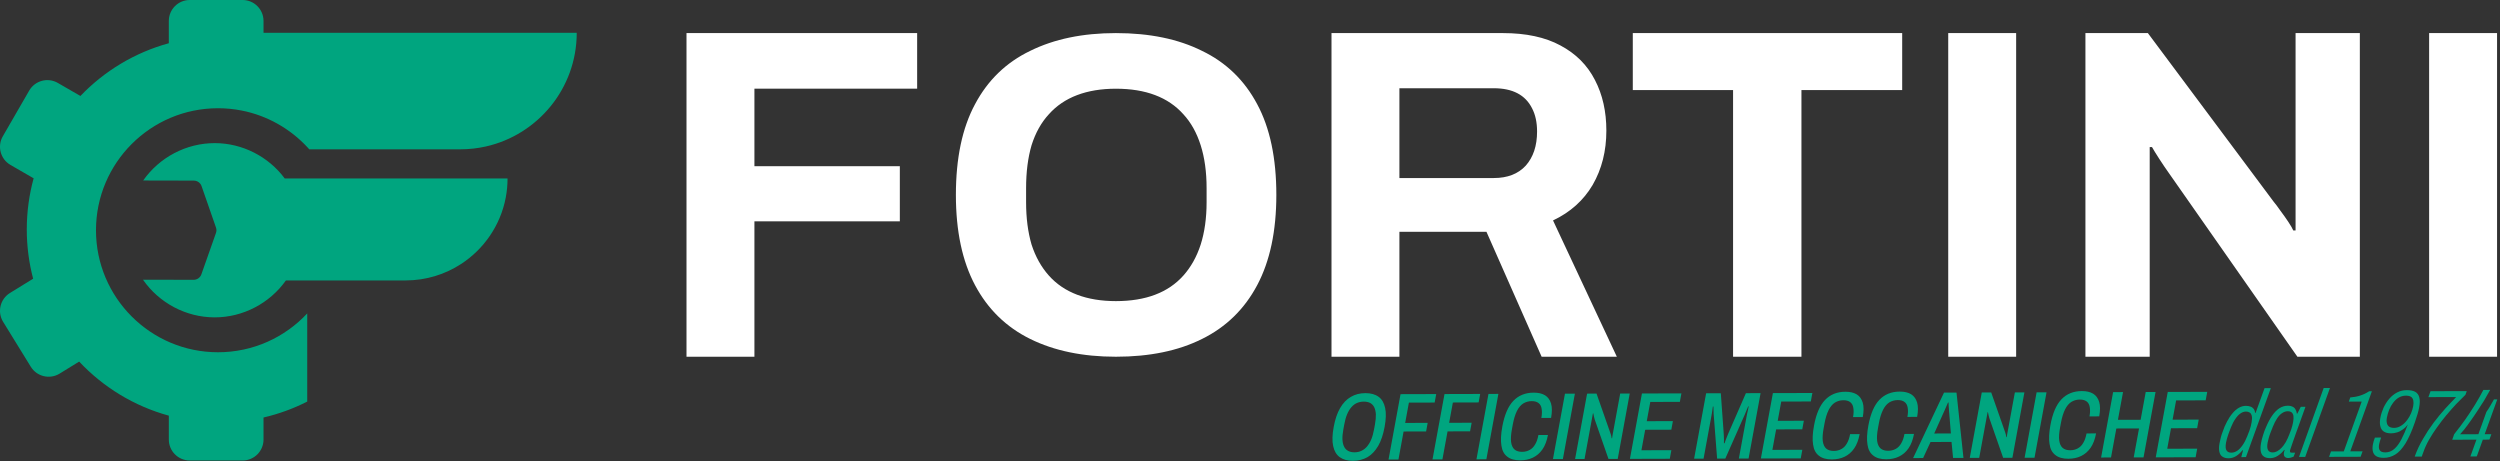
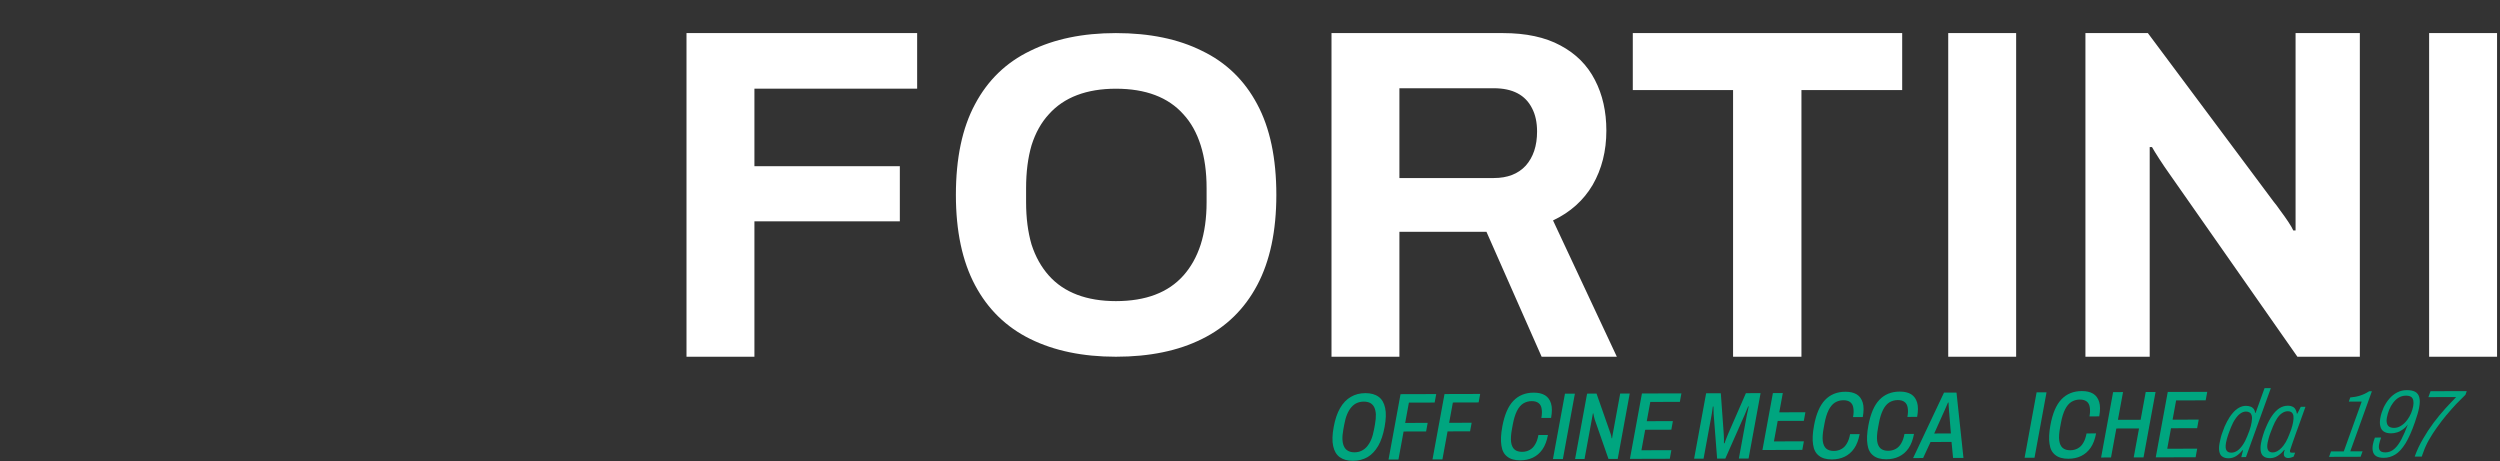
<svg xmlns="http://www.w3.org/2000/svg" width="100%" height="100%" viewBox="0 0 2554 471" version="1.1" xml:space="preserve" style="fill-rule:evenodd;clip-rule:evenodd;stroke-linejoin:round;stroke-miterlimit:2;">
  <rect x="0" y="0" width="2554" height="471" fill="#333333" stroke="none" />
-   <path d="M292.087,286.496c-16.55,23.346 -43.859,37.796 -72.938,37.733c-29.262,-0.066 -56.662,-14.804 -73.079,-38.483l51.775,0.108c3.542,0.009 6.692,-2.225 7.875,-5.566l14.925,-42.305c0.638,-1.787 0.638,-3.729 0.013,-5.508l-14.75,-42.375c-0.288,-0.833 -0.7,-1.583 -1.209,-2.262c-1.537,-2.055 -3.979,-3.334 -6.641,-3.334l-51.78,-0.116c16.525,-23.609 43.988,-38.234 73.246,-38.176c28.267,0.059 54.8,13.826 71.371,36.105l227.608,-0c0,6.671 -0.625,13.195 -1.829,19.52c-5.391,28.392 -22.321,52.725 -45.721,67.917c-16.308,10.588 -35.754,16.742 -56.629,16.742l-122.237,-0Zm21.779,123.75c-14.004,7.133 -28.971,12.637 -44.65,16.275l-0,22.529c-0,11.808 -9.588,21.396 -21.396,21.396l-53.95,-0c-11.808,-0 -21.396,-9.588 -21.396,-21.396l0,-24.408c-35.537,-9.725 -67.083,-29.146 -91.608,-55.246l-19.954,12.291c-10.05,6.196 -23.242,3.063 -29.434,-6.991l-28.3,-45.933c-6.191,-10.055 -3.058,-23.246 6.996,-29.438l23.684,-14.592c-4.238,-16.066 -6.492,-32.937 -6.492,-50.329c-0,-18.079 2.437,-35.596 7.004,-52.237l-23.671,-13.667c-10.225,-5.904 -13.737,-19 -7.833,-29.225l26.975,-46.721c5.904,-10.229 19,-13.737 29.229,-7.833l23.088,13.329c24.337,-25.408 55.4,-44.325 90.316,-53.879l0,-22.779c0,-11.809 9.588,-21.392 21.396,-21.392l53.95,-0c11.808,-0 21.396,9.583 21.396,21.392l-0,12.091l319.983,0c0,56.7 -39.721,104.2 -92.829,116.163c-8.442,1.9 -17.221,2.904 -26.233,2.904l-154.179,-0c-0.688,-0.775 -1.388,-1.546 -2.092,-2.304c-17.525,-18.788 -40.783,-32.163 -66.975,-37.321c-7.825,-1.542 -15.913,-2.35 -24.183,-2.35c-68.796,-0 -124.646,55.854 -124.646,124.646c-0,68.796 55.85,124.646 124.646,124.646c35.966,-0 68.395,-15.267 91.158,-39.671l-0,90.05Z" style="fill:#00a57f;" />
  <g transform="matrix(4.167,-0.012,-1.543,4.171,0.001,-0.003)">
    <g transform="matrix(23.383,0,4.357,23.358,366.651,113.661)">
      <path d="M0.307,0.012c-0.057,0 -0.106,-0.013 -0.146,-0.039c-0.039,-0.025 -0.069,-0.064 -0.09,-0.117c-0.021,-0.052 -0.031,-0.118 -0.031,-0.199c-0,-0.081 0.01,-0.147 0.031,-0.199c0.021,-0.053 0.051,-0.092 0.091,-0.117c0.039,-0.026 0.088,-0.039 0.145,-0.039c0.057,0 0.106,0.013 0.146,0.039c0.039,0.025 0.069,0.064 0.09,0.117c0.021,0.052 0.031,0.118 0.031,0.199c0,0.081 -0.01,0.147 -0.031,0.2c-0.021,0.052 -0.051,0.091 -0.09,0.117c-0.04,0.025 -0.089,0.038 -0.146,0.038Zm0,-0.089c0.026,0 0.049,-0.005 0.069,-0.015c0.02,-0.01 0.037,-0.025 0.051,-0.045c0.013,-0.02 0.024,-0.045 0.031,-0.075c0.007,-0.03 0.01,-0.065 0.01,-0.106l0,-0.051c0,-0.041 -0.004,-0.076 -0.01,-0.106c-0.007,-0.03 -0.018,-0.055 -0.031,-0.075c-0.014,-0.02 -0.031,-0.035 -0.051,-0.045c-0.02,-0.009 -0.043,-0.014 -0.069,-0.014c-0.026,0 -0.049,0.005 -0.069,0.014c-0.021,0.01 -0.038,0.025 -0.051,0.045c-0.014,0.02 -0.024,0.045 -0.031,0.075c-0.007,0.03 -0.01,0.065 -0.01,0.106l0,0.051c0,0.041 0.003,0.076 0.01,0.106c0.007,0.03 0.017,0.055 0.031,0.075c0.013,0.02 0.03,0.035 0.051,0.045c0.02,0.01 0.043,0.015 0.069,0.015Z" style="fill:#00a57f;fill-rule:nonzero;" />
    </g>
    <g transform="matrix(23.383,0,4.357,23.358,381.008,113.661)">
      <path d="M0.064,-0l0,-0.686l0.374,0l0,0.089l-0.27,0l0,0.213l0.236,0l0,0.09l-0.236,0l0,0.294l-0.104,0Z" style="fill:#00a57f;fill-rule:nonzero;" />
    </g>
    <g transform="matrix(23.383,0,4.357,23.358,391.788,113.661)">
      <path d="M0.064,-0l0,-0.686l0.374,0l0,0.089l-0.27,0l0,0.213l0.236,0l0,0.09l-0.236,0l0,0.294l-0.104,0Z" style="fill:#00a57f;fill-rule:nonzero;" />
    </g>
    <g transform="matrix(23.383,0,4.357,23.358,402.567,113.661)">
-       <rect x="0.064" y="-0.686" width="0.104" height="0.686" style="fill:#00a57f;fill-rule:nonzero;" />
-     </g>
+       </g>
    <g transform="matrix(23.383,0,4.357,23.358,407.992,113.661)">
      <path d="M0.293,0.012c-0.058,0 -0.106,-0.013 -0.143,-0.039c-0.038,-0.025 -0.066,-0.064 -0.083,-0.117c-0.018,-0.052 -0.027,-0.118 -0.027,-0.199c0,-0.122 0.022,-0.212 0.066,-0.269c0.044,-0.057 0.11,-0.086 0.197,-0.086c0.049,0 0.09,0.009 0.125,0.028c0.034,0.019 0.06,0.048 0.079,0.087c0.019,0.039 0.028,0.09 0.028,0.151l-0.102,0c-0,-0.038 -0.005,-0.07 -0.015,-0.097c-0.009,-0.027 -0.024,-0.047 -0.044,-0.06c-0.019,-0.013 -0.044,-0.02 -0.075,-0.02c-0.033,0 -0.062,0.009 -0.085,0.025c-0.023,0.017 -0.04,0.044 -0.051,0.079c-0.011,0.036 -0.017,0.082 -0.017,0.138l-0,0.051c-0,0.055 0.005,0.101 0.016,0.136c0.011,0.035 0.028,0.061 0.05,0.078c0.023,0.017 0.051,0.025 0.085,0.025c0.03,-0 0.055,-0.007 0.076,-0.02c0.021,-0.013 0.036,-0.032 0.046,-0.058c0.011,-0.026 0.016,-0.059 0.016,-0.098l0.1,0c0,0.061 -0.01,0.112 -0.03,0.151c-0.02,0.039 -0.048,0.067 -0.084,0.086c-0.036,0.019 -0.079,0.028 -0.128,0.028Z" style="fill:#00a57f;fill-rule:nonzero;" />
    </g>
    <g transform="matrix(23.383,0,4.357,23.358,421.321,113.661)">
      <rect x="0.064" y="-0.686" width="0.104" height="0.686" style="fill:#00a57f;fill-rule:nonzero;" />
    </g>
    <g transform="matrix(23.383,0,4.357,23.358,426.746,113.661)">
      <path d="M0.064,-0l0,-0.686l0.099,0l0.218,0.409c0.003,0.004 0.006,0.01 0.009,0.017c0.003,0.007 0.007,0.015 0.01,0.022c0.003,0.008 0.005,0.015 0.007,0.021l0.005,0c0,-0.011 -0,-0.022 -0.001,-0.033c0,-0.012 0,-0.021 0,-0.029l0,-0.407l0.1,0l0,0.686l-0.097,-0l-0.22,-0.414c-0.003,-0.007 -0.008,-0.017 -0.013,-0.029c-0.005,-0.013 -0.01,-0.025 -0.014,-0.036l-0.004,0l0,0.479l-0.099,0Z" style="fill:#00a57f;fill-rule:nonzero;" />
    </g>
    <g transform="matrix(23.383,0,4.357,23.358,440.191,113.661)">
      <path d="M0.064,-0l0,-0.686l0.414,0l0,0.089l-0.31,0l-0,0.202l0.274,0l-0,0.09l-0.274,0l-0,0.215l0.314,0l-0,0.09l-0.418,0Z" style="fill:#00a57f;fill-rule:nonzero;" />
    </g>
    <g transform="matrix(23.383,0,4.357,23.358,455.905,113.661)">
      <path d="M0.065,-0l0,-0.686l0.154,0l0.106,0.415c0.002,0.009 0.005,0.02 0.008,0.033c0.002,0.013 0.006,0.027 0.009,0.041c0.003,0.013 0.005,0.025 0.006,0.036l0.007,0c0.001,-0.009 0.003,-0.019 0.005,-0.032c0.003,-0.013 0.005,-0.026 0.008,-0.04c0.003,-0.013 0.006,-0.026 0.009,-0.038l0.105,-0.415l0.154,0l0,0.686l-0.102,-0l0,-0.414c0,-0.015 0,-0.03 0,-0.047c0.001,-0.017 0.001,-0.034 0.002,-0.05c0.001,-0.015 0.001,-0.027 0.001,-0.036l-0.006,0c-0.001,0.007 -0.004,0.017 -0.007,0.03c-0.003,0.013 -0.006,0.026 -0.009,0.039c-0.002,0.014 -0.006,0.026 -0.009,0.037l-0.114,0.441l-0.086,0l-0.115,-0.441c-0.002,-0.008 -0.005,-0.018 -0.008,-0.03c-0.003,-0.013 -0.005,-0.026 -0.008,-0.039c-0.003,-0.014 -0.005,-0.026 -0.008,-0.037l-0.006,0c0.001,0.013 0.001,0.027 0.002,0.044c-0,0.016 0,0.032 0.001,0.048c-0,0.015 0,0.029 0,0.041l0,0.414l-0.099,0Z" style="fill:#00a57f;fill-rule:nonzero;" />
    </g>
    <g transform="matrix(23.383,0,4.357,23.358,472.296,113.661)">
-       <path d="M0.064,-0l0,-0.686l0.414,0l0,0.089l-0.31,0l-0,0.202l0.274,0l-0,0.09l-0.274,0l-0,0.215l0.314,0l-0,0.09l-0.418,0Z" style="fill:#00a57f;fill-rule:nonzero;" />
+       <path d="M0.064,-0l0,-0.686l0.414,0l-0.31,0l-0,0.202l0.274,0l-0,0.09l-0.274,0l-0,0.215l0.314,0l-0,0.09l-0.418,0Z" style="fill:#00a57f;fill-rule:nonzero;" />
    </g>
    <g transform="matrix(23.383,0,4.357,23.358,484.409,113.661)">
      <path d="M0.293,0.012c-0.058,0 -0.106,-0.013 -0.143,-0.039c-0.038,-0.025 -0.066,-0.064 -0.083,-0.117c-0.018,-0.052 -0.027,-0.118 -0.027,-0.199c0,-0.122 0.022,-0.212 0.066,-0.269c0.044,-0.057 0.11,-0.086 0.197,-0.086c0.049,0 0.09,0.009 0.125,0.028c0.034,0.019 0.06,0.048 0.079,0.087c0.019,0.039 0.028,0.09 0.028,0.151l-0.102,0c-0,-0.038 -0.005,-0.07 -0.015,-0.097c-0.009,-0.027 -0.024,-0.047 -0.044,-0.06c-0.019,-0.013 -0.044,-0.02 -0.075,-0.02c-0.033,0 -0.062,0.009 -0.085,0.025c-0.023,0.017 -0.04,0.044 -0.051,0.079c-0.011,0.036 -0.017,0.082 -0.017,0.138l-0,0.051c-0,0.055 0.005,0.101 0.016,0.136c0.011,0.035 0.028,0.061 0.05,0.078c0.023,0.017 0.051,0.025 0.085,0.025c0.03,-0 0.055,-0.007 0.076,-0.02c0.021,-0.013 0.036,-0.032 0.046,-0.058c0.011,-0.026 0.016,-0.059 0.016,-0.098l0.1,0c0,0.061 -0.01,0.112 -0.03,0.151c-0.02,0.039 -0.048,0.067 -0.084,0.086c-0.036,0.019 -0.079,0.028 -0.128,0.028Z" style="fill:#00a57f;fill-rule:nonzero;" />
    </g>
    <g transform="matrix(23.383,0,4.357,23.358,497.737,113.661)">
      <path d="M0.293,0.012c-0.058,0 -0.106,-0.013 -0.143,-0.039c-0.038,-0.025 -0.066,-0.064 -0.083,-0.117c-0.018,-0.052 -0.027,-0.118 -0.027,-0.199c0,-0.122 0.022,-0.212 0.066,-0.269c0.044,-0.057 0.11,-0.086 0.197,-0.086c0.049,0 0.09,0.009 0.125,0.028c0.034,0.019 0.06,0.048 0.079,0.087c0.019,0.039 0.028,0.09 0.028,0.151l-0.102,0c-0,-0.038 -0.005,-0.07 -0.015,-0.097c-0.009,-0.027 -0.024,-0.047 -0.044,-0.06c-0.019,-0.013 -0.044,-0.02 -0.075,-0.02c-0.033,0 -0.062,0.009 -0.085,0.025c-0.023,0.017 -0.04,0.044 -0.051,0.079c-0.011,0.036 -0.017,0.082 -0.017,0.138l-0,0.051c-0,0.055 0.005,0.101 0.016,0.136c0.011,0.035 0.028,0.061 0.05,0.078c0.023,0.017 0.051,0.025 0.085,0.025c0.03,-0 0.055,-0.007 0.076,-0.02c0.021,-0.013 0.036,-0.032 0.046,-0.058c0.011,-0.026 0.016,-0.059 0.016,-0.098l0.1,0c0,0.061 -0.01,0.112 -0.03,0.151c-0.02,0.039 -0.048,0.067 -0.084,0.086c-0.036,0.019 -0.079,0.028 -0.128,0.028Z" style="fill:#00a57f;fill-rule:nonzero;" />
    </g>
    <g transform="matrix(23.383,0,4.357,23.358,511.066,113.661)">
      <path d="M0.002,-0l0.198,-0.686l0.131,0l0.199,0.686l-0.109,-0l-0.047,-0.168l-0.22,0l-0.047,0.168l-0.105,-0Zm0.174,-0.257l0.175,0l-0.057,-0.215c-0.001,-0.005 -0.003,-0.012 -0.006,-0.021c-0.002,-0.009 -0.004,-0.018 -0.007,-0.029c-0.003,-0.011 -0.005,-0.021 -0.008,-0.031c-0.002,-0.011 -0.004,-0.02 -0.006,-0.029l-0.006,0c-0.002,0.011 -0.005,0.023 -0.009,0.037c-0.003,0.014 -0.007,0.027 -0.01,0.04c-0.003,0.014 -0.006,0.024 -0.009,0.033l-0.057,0.215Z" style="fill:#00a57f;fill-rule:nonzero;" />
    </g>
    <g transform="matrix(23.383,0,4.357,23.358,523.506,113.661)">
-       <path d="M0.064,-0l0,-0.686l0.099,0l0.218,0.409c0.003,0.004 0.006,0.01 0.009,0.017c0.003,0.007 0.007,0.015 0.01,0.022c0.003,0.008 0.005,0.015 0.007,0.021l0.005,0c0,-0.011 -0,-0.022 -0.001,-0.033c0,-0.012 0,-0.021 0,-0.029l0,-0.407l0.1,0l0,0.686l-0.097,-0l-0.22,-0.414c-0.003,-0.007 -0.008,-0.017 -0.013,-0.029c-0.005,-0.013 -0.01,-0.025 -0.014,-0.036l-0.004,0l0,0.479l-0.099,0Z" style="fill:#00a57f;fill-rule:nonzero;" />
-     </g>
+       </g>
    <g transform="matrix(23.383,0,4.357,23.358,536.951,113.661)">
      <rect x="0.064" y="-0.686" width="0.104" height="0.686" style="fill:#00a57f;fill-rule:nonzero;" />
    </g>
    <g transform="matrix(23.383,0,4.357,23.358,542.376,113.661)">
      <path d="M0.293,0.012c-0.058,0 -0.106,-0.013 -0.143,-0.039c-0.038,-0.025 -0.066,-0.064 -0.083,-0.117c-0.018,-0.052 -0.027,-0.118 -0.027,-0.199c0,-0.122 0.022,-0.212 0.066,-0.269c0.044,-0.057 0.11,-0.086 0.197,-0.086c0.049,0 0.09,0.009 0.125,0.028c0.034,0.019 0.06,0.048 0.079,0.087c0.019,0.039 0.028,0.09 0.028,0.151l-0.102,0c-0,-0.038 -0.005,-0.07 -0.015,-0.097c-0.009,-0.027 -0.024,-0.047 -0.044,-0.06c-0.019,-0.013 -0.044,-0.02 -0.075,-0.02c-0.033,0 -0.062,0.009 -0.085,0.025c-0.023,0.017 -0.04,0.044 -0.051,0.079c-0.011,0.036 -0.017,0.082 -0.017,0.138l-0,0.051c-0,0.055 0.005,0.101 0.016,0.136c0.011,0.035 0.028,0.061 0.05,0.078c0.023,0.017 0.051,0.025 0.085,0.025c0.03,-0 0.055,-0.007 0.076,-0.02c0.021,-0.013 0.036,-0.032 0.046,-0.058c0.011,-0.026 0.016,-0.059 0.016,-0.098l0.1,0c0,0.061 -0.01,0.112 -0.03,0.151c-0.02,0.039 -0.048,0.067 -0.084,0.086c-0.036,0.019 -0.079,0.028 -0.128,0.028Z" style="fill:#00a57f;fill-rule:nonzero;" />
    </g>
    <g transform="matrix(23.383,0,4.357,23.358,555.705,113.661)">
      <path d="M0.064,-0l0,-0.686l0.104,0l0,0.291l0.238,0l0,-0.291l0.103,0l0,0.686l-0.103,-0l0,-0.304l-0.238,0l0,0.304l-0.104,-0Z" style="fill:#00a57f;fill-rule:nonzero;" />
    </g>
    <g transform="matrix(23.383,0,4.357,23.358,569.103,113.661)">
      <path d="M0.064,-0l0,-0.686l0.414,0l0,0.089l-0.31,0l-0,0.202l0.274,0l-0,0.09l-0.274,0l-0,0.215l0.314,0l-0,0.09l-0.418,0Z" style="fill:#00a57f;fill-rule:nonzero;" />
    </g>
    <g transform="matrix(23.383,0,4.357,23.358,584.957,113.661)">
      <path d="M0.152,0.012c-0.027,0 -0.049,-0.006 -0.067,-0.017c-0.019,-0.01 -0.033,-0.028 -0.042,-0.051c-0.01,-0.023 -0.015,-0.053 -0.015,-0.09c0,-0.019 0.001,-0.038 0.002,-0.057c0.001,-0.02 0.004,-0.04 0.008,-0.06c0.006,-0.041 0.015,-0.078 0.027,-0.111c0.011,-0.033 0.025,-0.062 0.042,-0.087c0.016,-0.025 0.035,-0.044 0.056,-0.057c0.021,-0.013 0.044,-0.02 0.069,-0.02c0.019,0 0.035,0.003 0.05,0.008c0.015,0.005 0.027,0.013 0.038,0.024c0.01,0.011 0.018,0.025 0.023,0.042l0.005,0l0.046,-0.259l0.066,0l-0.128,0.723l-0.049,0l0.005,-0.072l-0.006,0c-0.015,0.025 -0.033,0.045 -0.055,0.061c-0.022,0.015 -0.047,0.023 -0.075,0.023Zm0.018,-0.059c0.022,0 0.042,-0.007 0.06,-0.021c0.017,-0.014 0.032,-0.034 0.045,-0.06c0.013,-0.026 0.023,-0.056 0.03,-0.091c0.005,-0.021 0.009,-0.04 0.012,-0.057c0.003,-0.017 0.005,-0.033 0.006,-0.048c0.001,-0.015 0.001,-0.029 0.001,-0.042c0,-0.027 -0.003,-0.049 -0.01,-0.065c-0.007,-0.017 -0.016,-0.029 -0.028,-0.036c-0.012,-0.007 -0.026,-0.011 -0.041,-0.011c-0.021,0 -0.039,0.007 -0.055,0.02c-0.017,0.013 -0.031,0.032 -0.043,0.057c-0.013,0.025 -0.023,0.056 -0.031,0.093c-0.005,0.023 -0.009,0.043 -0.012,0.062c-0.003,0.019 -0.006,0.036 -0.007,0.051c-0.001,0.015 -0.002,0.03 -0.002,0.043c0,0.037 0.006,0.063 0.019,0.08c0.013,0.017 0.031,0.025 0.056,0.025Z" style="fill:#00a57f;fill-rule:nonzero;" />
    </g>
    <g transform="matrix(23.383,0,4.357,23.358,595.176,113.661)">
      <path d="M0.149,0.012c-0.027,0 -0.049,-0.006 -0.067,-0.017c-0.019,-0.011 -0.033,-0.029 -0.042,-0.053c-0.009,-0.023 -0.014,-0.053 -0.014,-0.089c0,-0.027 0.002,-0.055 0.006,-0.084c0.003,-0.029 0.009,-0.057 0.016,-0.084c0.011,-0.047 0.025,-0.087 0.042,-0.12c0.017,-0.033 0.037,-0.059 0.062,-0.077c0.024,-0.017 0.051,-0.026 0.082,-0.026c0.021,0 0.039,0.004 0.054,0.011c0.014,0.006 0.026,0.016 0.035,0.029c0.009,0.012 0.017,0.026 0.022,0.043l0.005,0l0.023,-0.071l0.049,0l-0.021,0.122c-0.003,0.018 -0.007,0.04 -0.012,0.067c-0.005,0.027 -0.01,0.055 -0.015,0.084c-0.005,0.028 -0.01,0.056 -0.014,0.082c-0.005,0.027 -0.008,0.049 -0.011,0.068c-0.003,0.019 -0.005,0.03 -0.005,0.035c0,0.007 0.002,0.013 0.005,0.017c0.003,0.004 0.008,0.006 0.017,0.006l0.036,-0l-0.008,0.042c-0.007,0.003 -0.015,0.006 -0.024,0.009c-0.009,0.003 -0.019,0.005 -0.029,0.005c-0.015,-0 -0.028,-0.004 -0.038,-0.012c-0.011,-0.008 -0.017,-0.022 -0.018,-0.041c-0.001,-0.004 -0.001,-0.009 0,-0.014c0.001,-0.005 0.001,-0.011 0.002,-0.017l-0.005,-0.002c-0.014,0.025 -0.032,0.045 -0.055,0.062c-0.023,0.017 -0.049,0.025 -0.078,0.025Zm0.019,-0.06c0.014,-0 0.028,-0.004 0.042,-0.012c0.014,-0.008 0.027,-0.02 0.04,-0.036c0.012,-0.015 0.023,-0.035 0.033,-0.059c0.009,-0.023 0.017,-0.051 0.023,-0.082c0.004,-0.019 0.007,-0.036 0.01,-0.051c0.002,-0.015 0.004,-0.03 0.005,-0.043c0.001,-0.013 0.001,-0.025 0.001,-0.036c0,-0.025 -0.003,-0.045 -0.008,-0.062c-0.005,-0.017 -0.014,-0.029 -0.025,-0.038c-0.012,-0.009 -0.027,-0.013 -0.045,-0.013c-0.019,0 -0.037,0.006 -0.053,0.018c-0.017,0.012 -0.031,0.03 -0.043,0.054c-0.012,0.024 -0.022,0.054 -0.03,0.091c-0.005,0.023 -0.01,0.044 -0.013,0.063c-0.004,0.02 -0.007,0.038 -0.008,0.054c-0.002,0.017 -0.003,0.033 -0.003,0.048c0,0.036 0.006,0.062 0.019,0.079c0.012,0.017 0.03,0.025 0.055,0.025Z" style="fill:#00a57f;fill-rule:nonzero;" />
    </g>
    <g transform="matrix(23.383,0,4.357,23.358,605.394,113.661)">
-       <path d="M0.014,-0l0.126,-0.723l0.066,0l-0.127,0.723l-0.065,-0Z" style="fill:#00a57f;fill-rule:nonzero;" />
-     </g>
+       </g>
    <g transform="matrix(23.383,0,4.357,23.358,613.438,113.661)">
      <path d="M-0.015,-0l0.01,-0.057l0.134,0l0.092,-0.522l-0.135,0l0.007,-0.044c0.016,-0.001 0.032,-0.003 0.048,-0.006c0.015,-0.003 0.031,-0.006 0.046,-0.011c0.016,-0.005 0.032,-0.012 0.047,-0.019c0.015,-0.008 0.03,-0.017 0.045,-0.028l0.029,0l-0.111,0.63l0.129,0l-0.01,0.057l-0.331,0Z" style="fill:#00a57f;fill-rule:nonzero;" />
    </g>
    <g transform="matrix(23.383,0,4.357,23.358,622.557,113.661)">
      <path d="M0.172,0.012c-0.034,0 -0.061,-0.006 -0.082,-0.017c-0.021,-0.011 -0.036,-0.028 -0.045,-0.049c-0.009,-0.021 -0.014,-0.046 -0.014,-0.075c-0,-0.011 0.001,-0.023 0.002,-0.035c0.001,-0.012 0.003,-0.024 0.006,-0.037l0.065,0c-0.002,0.013 -0.004,0.026 -0.006,0.039c-0.001,0.012 -0.002,0.023 -0.002,0.032c0,0.029 0.006,0.05 0.02,0.064c0.012,0.014 0.033,0.021 0.061,0.021c0.035,-0 0.064,-0.012 0.087,-0.036c0.023,-0.023 0.041,-0.057 0.056,-0.1c0.015,-0.044 0.028,-0.096 0.039,-0.156c-0.013,0.023 -0.029,0.041 -0.046,0.054c-0.017,0.014 -0.035,0.024 -0.054,0.029c-0.019,0.006 -0.039,0.009 -0.059,0.009c-0.033,-0 -0.06,-0.007 -0.081,-0.02c-0.021,-0.013 -0.036,-0.032 -0.046,-0.057c-0.01,-0.024 -0.015,-0.052 -0.015,-0.085c-0,-0.037 0.005,-0.072 0.014,-0.107c0.01,-0.035 0.024,-0.066 0.043,-0.094c0.019,-0.028 0.042,-0.05 0.07,-0.066c0.028,-0.016 0.06,-0.024 0.097,-0.024c0.036,-0 0.066,0.006 0.09,0.017c0.024,0.012 0.042,0.031 0.054,0.057c0.013,0.027 0.019,0.063 0.019,0.108c0,0.021 -0.001,0.044 -0.004,0.069c-0.003,0.026 -0.007,0.055 -0.012,0.086c-0.015,0.094 -0.035,0.168 -0.058,0.222c-0.024,0.055 -0.052,0.093 -0.085,0.116c-0.033,0.023 -0.071,0.035 -0.114,0.035Zm0.05,-0.314c0.026,-0 0.05,-0.008 0.071,-0.024c0.021,-0.015 0.038,-0.036 0.052,-0.061c0.011,-0.02 0.02,-0.042 0.026,-0.067c0.006,-0.024 0.009,-0.049 0.009,-0.075c0,-0.022 -0.003,-0.041 -0.009,-0.058c-0.006,-0.017 -0.016,-0.03 -0.029,-0.039c-0.014,-0.009 -0.034,-0.014 -0.059,-0.014c-0.027,0 -0.051,0.007 -0.071,0.02c-0.021,0.014 -0.037,0.033 -0.05,0.056c-0.012,0.021 -0.021,0.045 -0.027,0.072c-0.006,0.027 -0.009,0.055 -0.009,0.084c0,0.02 0.003,0.038 0.01,0.054c0.006,0.016 0.016,0.029 0.03,0.038c0.014,0.009 0.033,0.014 0.056,0.014Z" style="fill:#00a57f;fill-rule:nonzero;" />
    </g>
    <g transform="matrix(23.383,0,4.357,23.358,632.963,113.661)">
      <path d="M0.048,-0c0.011,-0.065 0.029,-0.127 0.053,-0.186c0.023,-0.059 0.05,-0.116 0.08,-0.169c0.031,-0.053 0.062,-0.103 0.095,-0.148c0.033,-0.044 0.063,-0.085 0.092,-0.121l-0.291,0l0.011,-0.062l0.38,-0l-0.007,0.039c-0.026,0.03 -0.053,0.063 -0.081,0.099c-0.027,0.037 -0.054,0.075 -0.081,0.116c-0.026,0.041 -0.05,0.082 -0.073,0.125c-0.023,0.043 -0.043,0.087 -0.06,0.13c-0.017,0.044 -0.029,0.088 -0.036,0.132c-0.001,0.007 -0.003,0.014 -0.004,0.021c-0.001,0.007 -0.003,0.015 -0.004,0.024l-0.074,-0Z" style="fill:#00a57f;fill-rule:nonzero;" />
    </g>
    <g transform="matrix(23.383,0,4.357,23.358,642.457,113.661)">
-       <path d="M0.226,-0l0.031,-0.176l-0.254,0l0.01,-0.058c0.031,-0.05 0.059,-0.1 0.086,-0.15c0.026,-0.05 0.05,-0.101 0.073,-0.153c0.023,-0.052 0.043,-0.106 0.062,-0.161l0.071,0c-0.013,0.036 -0.027,0.073 -0.043,0.112c-0.017,0.038 -0.034,0.075 -0.052,0.112c-0.017,0.037 -0.035,0.071 -0.052,0.104c-0.017,0.032 -0.032,0.06 -0.047,0.084c-0.015,0.023 -0.027,0.041 -0.036,0.053l0.192,0l0.041,-0.234c0.005,-0.009 0.01,-0.019 0.015,-0.03c0.005,-0.011 0.009,-0.023 0.014,-0.034c0.005,-0.012 0.009,-0.024 0.014,-0.035c0.005,-0.012 0.009,-0.023 0.012,-0.032l0.035,0l-0.065,0.365l0.07,0l-0.01,0.057l-0.069,0l-0.031,0.176l-0.067,0Z" style="fill:#00a57f;fill-rule:nonzero;" />
-     </g>
+       </g>
  </g>
  <path d="M701.327,364.432l-0,-330.629l235.629,-0l-0,56.812l-166.242,0l0,79.167l148.55,0l0,56.346l-148.55,-0l0,138.304l-69.387,0Zm438.662,0c-33.837,0 -63.021,-6.054 -87.541,-18.162c-24.534,-12.109 -43.317,-30.425 -56.355,-54.95c-13.037,-24.525 -19.554,-55.259 -19.554,-92.2c0,-37.567 6.517,-68.455 19.554,-92.671c13.038,-24.525 31.821,-42.688 56.355,-54.484c24.52,-12.108 53.704,-18.162 87.541,-18.162c34.459,-0 63.796,6.054 88.013,18.162c24.521,11.796 43.308,29.959 56.346,54.484c13.045,24.216 19.562,55.104 19.562,92.671c0,36.941 -6.517,67.675 -19.562,92.2c-13.038,24.525 -31.825,42.841 -56.346,54.95c-24.217,12.108 -53.554,18.162 -88.013,18.162m0,-56.812c15.213,-0 28.563,-2.175 40.046,-6.521c11.492,-4.346 21.113,-10.863 28.871,-19.559c7.762,-8.691 13.662,-19.245 17.704,-31.662c4.029,-12.729 6.046,-27.167 6.046,-43.308l-0,-14.438c-0,-16.454 -2.017,-31.046 -6.046,-43.771c-4.042,-12.729 -9.942,-23.283 -17.704,-31.666c-7.758,-8.692 -17.379,-15.213 -28.871,-19.559c-11.483,-4.346 -24.833,-6.521 -40.046,-6.521c-14.904,0 -28.091,2.175 -39.583,6.521c-11.483,4.346 -21.113,10.867 -28.867,19.559c-7.762,8.383 -13.666,18.937 -17.7,31.666c-3.721,12.725 -5.583,27.317 -5.583,43.771l-0,14.438c-0,16.141 1.862,30.579 5.583,43.308c4.034,12.417 9.938,22.971 17.7,31.662c7.754,8.696 17.384,15.213 28.867,19.559c11.492,4.346 24.679,6.521 39.583,6.521m220.267,56.812l-0,-330.629l175.092,-0c23.591,-0 43.154,4.192 58.67,12.575c15.838,8.383 27.63,20.179 35.392,35.392c7.763,14.9 11.646,32.129 11.646,51.687c-0,20.8 -4.654,39.271 -13.971,55.417c-9.317,15.833 -22.817,27.941 -40.517,36.321l65.196,139.237l-76.833,0l-56.35,-127.596l-88.946,0l0,127.596l-69.379,0Zm69.379,-182.546l96.396,0c13.971,0 24.842,-4.187 32.596,-12.571c7.762,-8.691 11.646,-20.333 11.646,-34.925c-0,-9.312 -1.709,-17.229 -5.117,-23.75c-3.421,-6.829 -8.388,-11.954 -14.904,-15.366c-6.521,-3.417 -14.592,-5.125 -24.221,-5.125l-96.396,-0l0,91.737Zm340.871,182.546l-0,-272.421l-102.442,0l0,-58.208l275.213,-0l-0,58.208l-102.917,0l0,272.421l-69.854,0Zm219.804,0l69.383,0l0,-330.629l-69.383,-0l0,330.629Zm140.167,0l-0,-330.629l63.791,-0l128.534,172.3c1.862,2.175 4.191,5.279 6.979,9.312c2.796,3.725 5.437,7.45 7.921,11.175c2.479,3.73 4.191,6.675 5.125,8.85l2.329,0l-0,-201.637l65.658,-0l0,330.629l-63.796,0l-131.325,-187.667c-3.1,-4.345 -6.362,-9.158 -9.779,-14.437c-3.412,-5.275 -5.896,-9.313 -7.454,-12.104l-2.325,-0l0,214.208l-65.658,0Zm351.121,0l69.387,0l0,-330.629l-69.387,-0l-0,330.629Z" style="fill:#fff;" />
</svg>